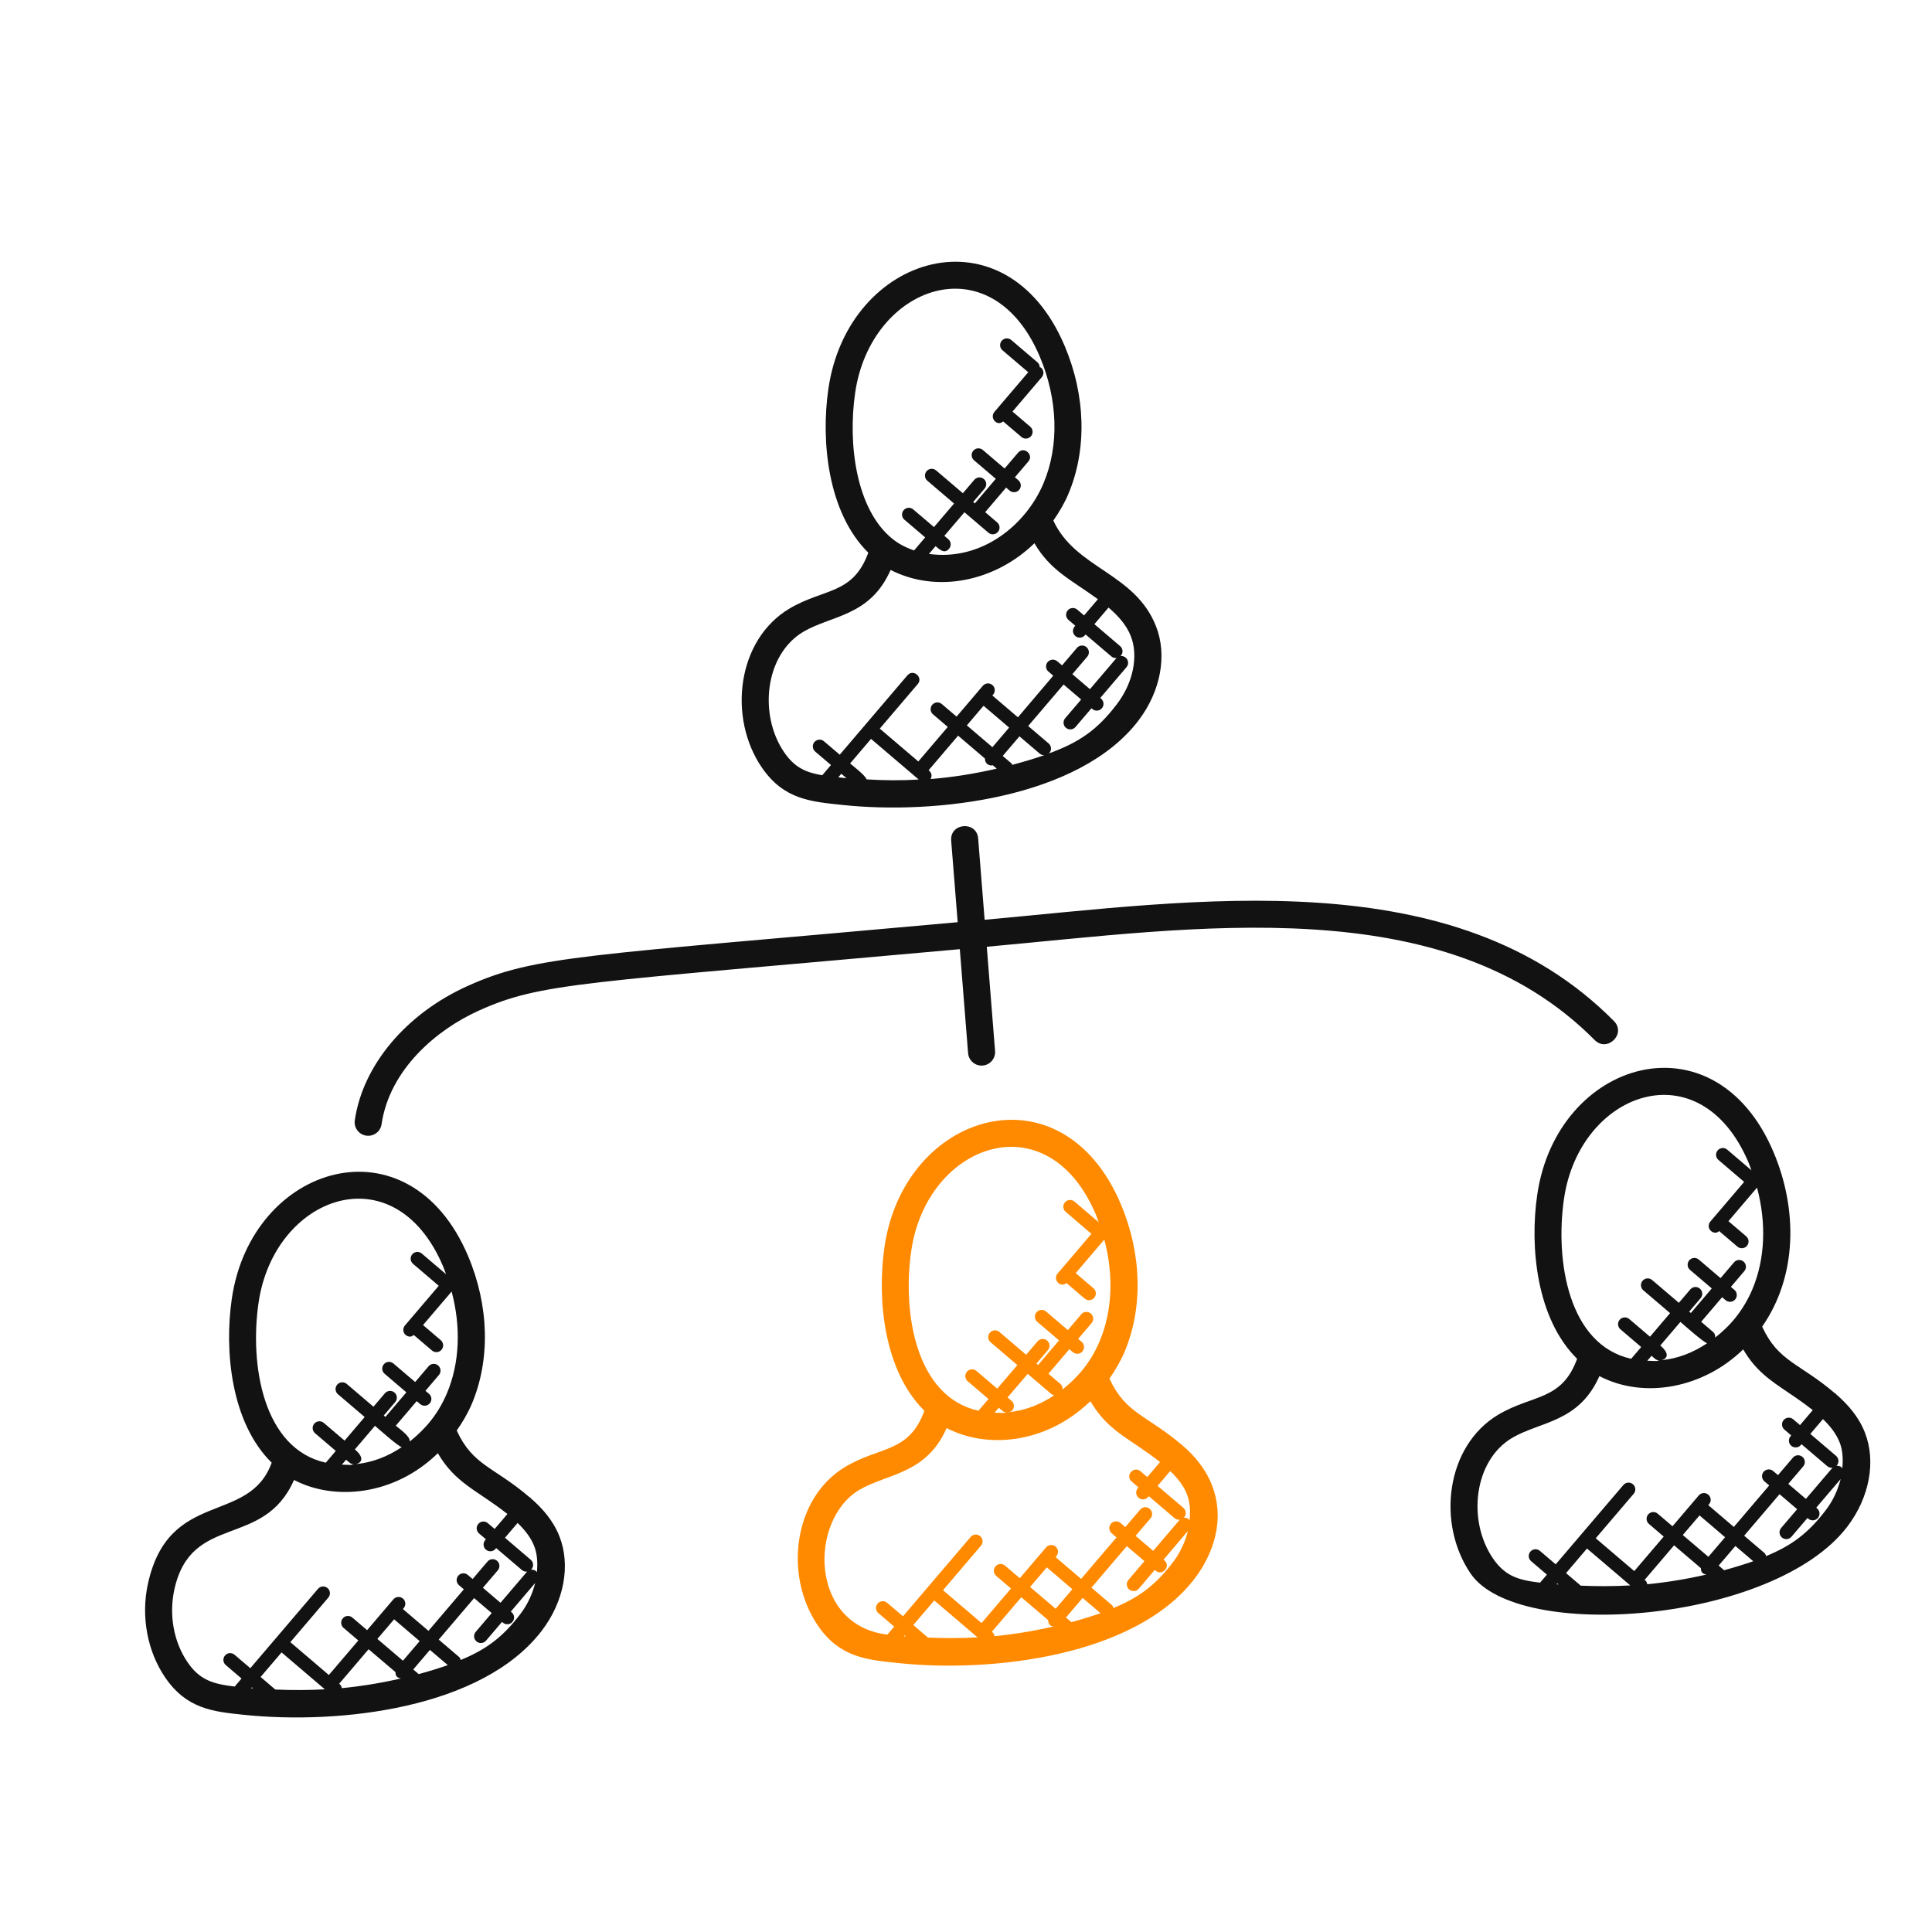
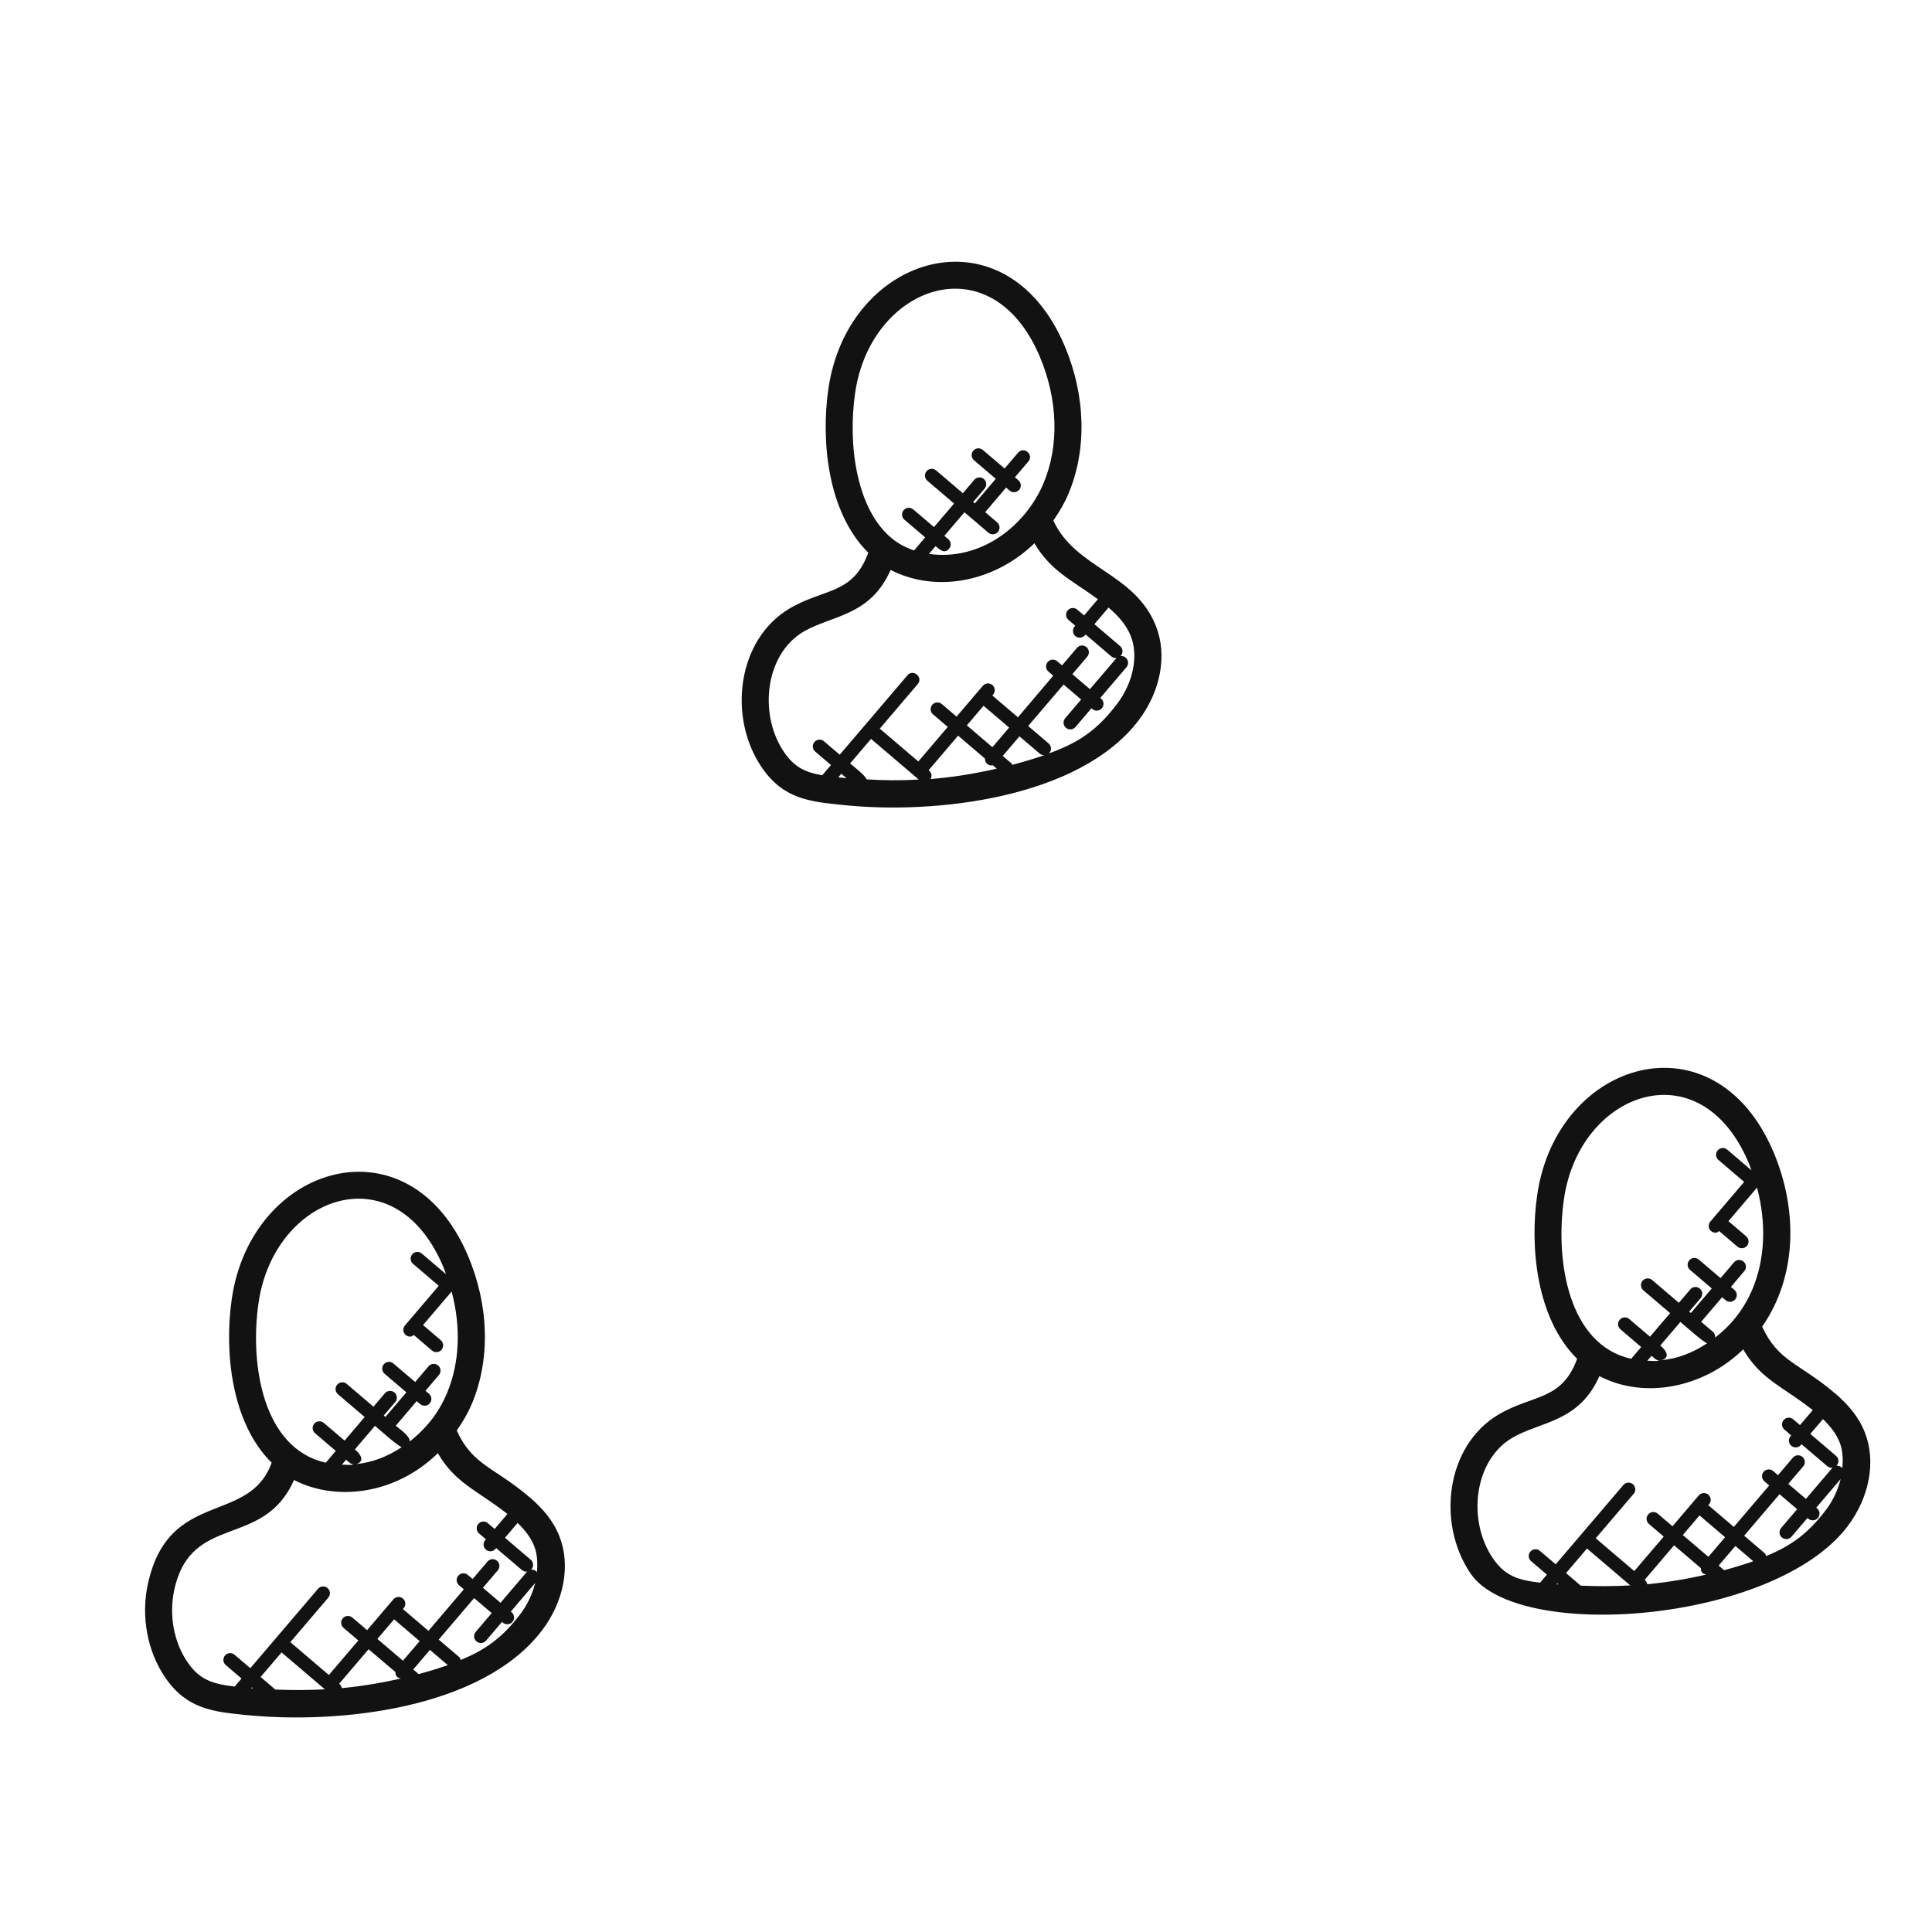
<svg xmlns="http://www.w3.org/2000/svg" width="214" height="214" viewBox="0 0 214 214" fill="none">
  <path d="M84.386 85.015C86.823 88.578 89.833 88.795 93.335 89.163C103.627 90.254 119.555 88.408 126.109 79.806C126.109 79.803 126.109 79.803 126.109 79.803C128.567 76.572 129.311 72.573 128.045 69.363C125.701 63.417 119.136 63.011 116.674 57.658C117.33 56.715 117.916 55.727 118.353 54.679C120.414 49.781 120.258 43.812 117.925 38.307C111.395 22.891 93.912 28.093 91.755 43.082C90.921 48.818 91.665 56.767 96.176 61.217C94.474 65.903 91.255 65.139 87.436 67.416C81.622 70.881 80.608 79.493 84.386 85.015ZM93.346 86.155C93.173 86.135 93.018 86.121 92.854 86.101L93.19 85.707L93.761 86.194C93.724 86.191 93.685 86.191 93.649 86.188L93.346 86.155ZM96.482 81.845L101.76 86.342C99.833 86.465 97.907 86.45 95.988 86.329C95.861 85.9 94.515 84.865 94.163 84.565L96.482 81.845ZM103.077 86.291C103.257 85.946 103.218 85.615 102.863 85.313L106.126 81.486L109.101 84.025C109.097 84.242 109.159 84.457 109.337 84.611C109.495 84.746 109.692 84.802 109.883 84.787C109.91 84.785 109.926 84.757 109.952 84.752L110.407 85.139C107.811 85.737 105.363 86.109 103.077 86.291ZM108.945 78.176L111.778 80.591L109.926 82.763L107.094 80.348L108.945 78.176ZM112.043 84.564L111.068 83.734L112.92 81.562L115.184 83.49C115.326 83.611 115.501 83.648 115.672 83.65C114.504 84.052 113.32 84.402 112.124 84.72C112.087 84.672 112.091 84.606 112.043 84.564ZM94.722 43.514C96.432 31.642 109.772 26.755 115.164 39.48C117.185 44.246 117.34 49.364 115.59 53.519L115.59 53.522C113.631 58.189 108.702 62.166 102.896 61.356L103.631 60.494C104.131 60.921 104.626 61.365 105.124 60.782C105.394 60.465 105.356 59.993 105.04 59.724L104.602 59.352L106.827 56.742L109.479 59.003C109.795 59.273 110.267 59.235 110.537 58.919C110.806 58.603 110.769 58.131 110.453 57.864L109.124 56.731L111.442 54.008L111.833 54.341C112.149 54.611 112.621 54.573 112.891 54.257C113.16 53.941 113.123 53.468 112.806 53.199L112.416 52.866L113.907 51.117C114.548 50.368 113.411 49.388 112.765 50.147L111.274 51.895L108.864 49.84C108.548 49.571 108.076 49.608 107.806 49.925C107.536 50.241 107.574 50.713 107.89 50.983L110.3 53.037L107.979 55.76L107.795 55.604L109.063 54.116C109.332 53.8 109.295 53.328 108.979 53.061C108.663 52.792 108.191 52.829 107.921 53.145L106.653 54.633L103.691 52.108C103.375 51.838 102.903 51.876 102.633 52.192C102.364 52.508 102.401 52.98 102.717 53.247L105.679 55.772L103.454 58.382L101.153 56.424C100.837 56.154 100.365 56.192 100.096 56.508C99.826 56.824 99.864 57.297 100.18 57.566L102.48 59.524L101.248 60.97C100.363 60.667 99.545 60.251 98.828 59.668C94.841 56.43 93.892 49.222 94.722 43.514ZM88.967 69.989C92.083 68.141 96.375 68.293 98.65 63.131C103.828 65.769 110.264 64.375 114.579 60.173C116.369 63.24 118.718 64.259 121.611 66.371L120.079 68.168L119.324 67.525C119.008 67.255 118.536 67.293 118.266 67.609C117.996 67.925 118.034 68.397 118.35 68.664L119.105 69.308L119.028 69.398C118.758 69.714 118.796 70.186 119.112 70.453C119.428 70.722 119.9 70.685 120.17 70.369L120.247 70.278L123.099 72.71C123.257 72.845 123.454 72.901 123.645 72.886C123.837 72.871 124.022 72.784 124.157 72.626C124.427 72.31 124.389 71.837 124.073 71.568L121.221 69.136L122.788 67.297C123.869 68.219 124.764 69.221 125.254 70.457C126.121 72.665 125.52 75.621 123.721 77.987C121.559 80.826 119.575 82.241 116.022 83.514C116.094 83.472 116.181 83.471 116.236 83.403C116.506 83.087 116.468 82.615 116.152 82.346L113.887 80.418L117.807 75.82L119.756 77.481L117.984 79.559C117.715 79.875 117.752 80.347 118.068 80.614C118.384 80.884 118.856 80.846 119.126 80.53L120.897 78.452L120.994 78.535C121.31 78.804 121.783 78.766 122.052 78.45C122.322 78.134 122.284 77.662 121.968 77.392L121.871 77.31L124.776 73.903C125.045 73.587 125.008 73.114 124.692 72.845C124.375 72.575 123.903 72.613 123.634 72.929L120.729 76.336L118.78 74.675L120.431 72.739C120.7 72.423 120.663 71.951 120.346 71.681C120.03 71.411 119.558 71.449 119.289 71.765L117.638 73.701L117.106 73.247C116.79 72.978 116.317 73.015 116.048 73.331C115.778 73.648 115.816 74.12 116.132 74.389L116.664 74.843L112.752 79.452L109.919 77.037L110.007 76.934C110.276 76.618 110.239 76.146 109.923 75.879C109.607 75.609 109.135 75.647 108.865 75.963L105.955 79.377L104.319 77.982C104.003 77.713 103.531 77.75 103.261 78.066C102.991 78.383 103.029 78.855 103.345 79.121L104.981 80.519L101.719 84.345L97.45 80.706L101.653 75.776C102.291 75.028 101.158 74.047 100.511 74.803L93.016 83.595L91.267 82.107C90.951 81.837 90.479 81.875 90.212 82.191C89.943 82.507 89.98 82.979 90.296 83.249L92.045 84.737L91.077 85.872C89.263 85.568 88.016 85.018 86.856 83.324C84.016 79.165 84.718 72.526 88.967 69.989Z" fill="#121212" />
-   <path d="M131.072 160.182C131.056 160.166 131.059 160.135 131.04 160.122C131.018 160.103 130.988 160.114 130.966 160.098C127.032 156.727 124.679 156.604 122.889 152.702C123.545 151.759 124.128 150.771 124.568 149.726C126.629 144.831 126.473 138.862 124.14 133.354C117.601 117.938 100.135 123.13 97.97 138.129C97.136 143.867 97.88 151.817 102.391 156.264C100.694 160.943 97.467 160.187 93.648 162.463C87.863 165.913 86.803 174.512 90.598 180.065C92.97 183.528 95.879 183.834 99.248 184.183L99.551 184.216C109.908 185.301 125.778 183.448 132.324 174.855C135.593 170.55 136.274 164.707 131.072 160.182ZM100.936 138.554C102.654 126.667 116.008 121.839 121.379 134.521C121.5 134.806 121.592 135.094 121.7 135.383L119.018 133.094C118.702 132.825 118.23 132.862 117.96 133.178C117.691 133.495 117.728 133.967 118.045 134.236L120.894 136.668L117.147 141.062C116.878 141.379 116.915 141.851 117.231 142.117C117.564 142.401 117.84 142.316 118.124 142.116L120.144 143.837C120.46 144.107 120.933 144.069 121.202 143.753C121.472 143.437 121.434 142.965 121.118 142.695L119.153 141.017L122.319 137.304C123.367 141.22 123.218 145.202 121.807 148.556C120.82 150.896 119.414 152.533 117.688 153.906C117.704 153.68 117.646 153.453 117.459 153.296L116.133 152.166L118.452 149.443L118.839 149.773C119.155 150.042 119.628 150.005 119.897 149.689C120.167 149.372 120.129 148.9 119.813 148.631L119.423 148.301L120.911 146.552C121.18 146.236 121.143 145.764 120.826 145.494C120.51 145.225 120.038 145.262 119.768 145.579L118.281 147.327L115.87 145.272C115.554 145.003 115.082 145.04 114.813 145.357C114.543 145.673 114.581 146.145 114.897 146.414L117.307 148.469L114.988 151.192L114.804 151.035L116.072 149.548C116.342 149.232 116.304 148.76 115.988 148.49C115.672 148.22 115.2 148.258 114.93 148.574L113.662 150.062L110.7 147.536C110.384 147.267 109.912 147.304 109.642 147.621C109.373 147.937 109.41 148.409 109.727 148.679L112.688 151.204L110.46 153.817L108.16 151.856C107.844 151.586 107.372 151.624 107.105 151.94C106.836 152.256 106.873 152.728 107.189 152.998L109.49 154.959L108.381 156.262C101.428 154.716 99.939 145.416 100.936 138.554ZM111.07 156.304C111.203 156.417 111.367 156.446 111.527 156.451C110.854 156.498 111.902 156.544 110.164 156.478L110.632 155.93L111.07 156.304ZM112.044 155.162L111.606 154.791L113.834 152.177L116.486 154.438C116.573 154.515 116.687 154.509 116.794 154.537C115.221 155.589 113.502 156.252 111.744 156.416C111.885 156.377 112.03 156.339 112.131 156.219C112.395 155.904 112.357 155.431 112.044 155.162ZM100.193 181.139L100.326 181.255C100.253 181.249 100.178 181.249 100.105 181.242L100.193 181.139ZM103.486 177.277L108.28 181.365C106.466 181.467 104.634 181.468 102.794 181.389L101.164 180L103.486 177.277ZM115.952 173.611L118.781 176.027L116.93 178.195L114.098 175.783L115.952 173.611ZM118.675 179.68L118.072 179.166L119.92 176.998L121.901 178.686C120.839 179.054 119.761 179.383 118.675 179.68ZM116.104 179.458C116.1 179.674 116.163 179.889 116.34 180.04C116.447 180.131 116.579 180.136 116.704 180.159C114.554 180.655 112.37 181.015 110.158 181.233C110.125 181.079 110.074 180.924 109.945 180.814L109.864 180.745L113.127 176.922L116.104 179.458ZM123.327 178.116C123.284 177.999 123.259 177.875 123.159 177.789L120.894 175.858L124.814 171.261L126.763 172.922L124.991 175C124.722 175.316 124.759 175.788 125.076 176.058C125.392 176.327 125.864 176.29 126.134 175.974L127.905 173.896L128.002 173.978C128.753 174.619 129.734 173.486 128.975 172.836L128.879 172.754L131.58 169.585C131.28 170.77 130.749 171.961 129.935 173.028C128.016 175.553 126.186 176.941 123.327 178.116ZM131.764 168.422C131.734 168.382 131.738 168.328 131.696 168.292C131.38 168.022 130.908 168.06 130.638 168.376L127.734 171.78L125.785 170.119L127.435 168.183C127.705 167.867 127.667 167.395 127.351 167.128C127.035 166.858 126.563 166.896 126.296 167.212L124.646 169.148L124.114 168.694C123.797 168.424 123.325 168.462 123.056 168.778C122.786 169.094 122.824 169.567 123.14 169.836L123.672 170.29L119.752 174.888L116.923 172.472L117.011 172.369C117.28 172.053 117.243 171.581 116.927 171.314C116.611 171.045 116.138 171.082 115.869 171.398L112.959 174.812L111.323 173.417C111.007 173.148 110.534 173.185 110.265 173.501C109.995 173.818 110.033 174.29 110.349 174.559L111.985 175.954L108.722 179.778L104.454 176.141L108.657 171.214C108.927 170.898 108.889 170.426 108.573 170.156C108.257 169.887 107.785 169.925 107.515 170.241L102.825 175.739L100.019 179.03L98.271 177.539C97.954 177.269 97.482 177.307 97.213 177.623C96.943 177.939 96.981 178.411 97.297 178.681L99.046 180.172L98.286 181.059C89.623 180.017 89.595 168.365 95.173 165.034C98.243 163.213 102.598 163.321 104.856 158.179C109.309 160.507 115.755 159.919 120.582 155.387C120.646 155.325 120.724 155.28 120.788 155.218C122.742 158.572 125.134 159.299 128.494 161.948L127.08 163.607L126.325 162.963C125.576 162.325 124.596 163.459 125.351 164.105L126.106 164.749L126.029 164.842C125.76 165.158 125.797 165.631 126.114 165.9C126.43 166.17 126.902 166.132 127.172 165.816L127.249 165.726L130.101 168.157C130.259 168.292 130.456 168.349 130.647 168.333C130.838 168.318 131.024 168.231 131.159 168.073C131.428 167.757 131.391 167.285 131.075 167.015L128.222 164.584L129.622 162.941C131.506 164.761 131.983 166.23 131.764 168.422Z" fill="#FF8A00" />
  <path d="M203.372 154.428C203.355 154.411 203.359 154.381 203.34 154.367C203.317 154.348 203.288 154.359 203.266 154.343C199.331 150.972 196.979 150.85 195.188 146.947C199.112 141.306 199.116 133.91 196.439 127.597C189.908 112.189 172.428 117.367 170.269 132.371C169.436 138.11 170.18 146.06 174.69 150.507C172.996 155.186 169.761 154.433 165.948 156.706C160.162 160.156 159.105 168.754 162.901 174.308C168.148 181.968 196.503 179.753 204.623 169.095C207.082 165.865 207.825 161.866 206.559 158.655C205.877 156.926 204.703 155.585 203.372 154.428ZM173.236 132.8C174.944 120.935 188.301 116.07 193.678 128.767C193.8 129.052 193.892 129.339 193.999 129.629L191.318 127.34C191.002 127.07 190.53 127.108 190.26 127.424C189.99 127.74 190.028 128.212 190.344 128.482L193.193 130.914L189.447 135.308C189.177 135.624 189.215 136.096 189.531 136.363C189.689 136.498 189.886 136.554 190.077 136.539C190.206 136.529 190.316 136.439 190.424 136.361L192.444 138.083C192.602 138.218 192.799 138.274 192.99 138.259C193.181 138.244 193.367 138.157 193.502 137.999C193.771 137.683 193.734 137.21 193.418 136.941L191.452 135.263L194.618 131.549C195.667 135.466 195.518 139.447 194.107 142.802C193.649 143.891 193.04 144.929 192.297 145.875C191.609 146.754 190.82 147.493 189.986 148.158C190 147.929 189.946 147.701 189.759 147.542L188.433 146.411L190.752 143.688L191.139 144.018C191.297 144.153 191.494 144.21 191.685 144.194C191.876 144.179 192.062 144.092 192.197 143.934C192.466 143.618 192.429 143.146 192.113 142.876L191.722 142.546L193.21 140.798C193.48 140.482 193.442 140.01 193.126 139.74C192.81 139.47 192.338 139.508 192.068 139.824L190.58 141.573L188.17 139.518C187.854 139.248 187.382 139.286 187.112 139.602C186.843 139.918 186.88 140.391 187.196 140.66L189.606 142.715L187.288 145.438L187.104 145.281L188.372 143.794C188.642 143.477 188.604 143.005 188.288 142.736C187.972 142.466 187.499 142.504 187.23 142.82L185.962 144.307L183 141.782C182.684 141.512 182.212 141.55 181.942 141.866C181.673 142.182 181.71 142.655 182.026 142.924L184.988 145.449L182.763 148.062L180.463 146.101C180.146 145.832 179.674 145.869 179.405 146.185C179.135 146.502 179.173 146.974 179.489 147.243L181.789 149.205L180.678 150.508C173.728 148.962 172.239 139.661 173.236 132.8ZM183.83 150.696C183.157 150.744 184.204 150.79 182.467 150.724L182.934 150.175C183.286 150.475 183.438 150.679 183.83 150.696ZM183.905 149.036L186.133 146.423C186.469 146.709 188.667 148.675 189.097 148.785C187.53 149.836 185.811 150.499 184.041 150.661C184.694 150.486 184.964 149.938 183.905 149.036ZM172.493 175.385L172.628 175.5C172.556 175.494 172.481 175.494 172.408 175.488L172.493 175.385ZM175.785 171.523L180.58 175.61C178.745 175.714 176.916 175.715 175.096 175.638L173.464 174.246L175.785 171.523ZM188.251 167.857L191.081 170.272L189.23 172.441L186.397 170.028L188.251 167.857ZM190.975 173.926L190.372 173.411L192.223 171.243L194.204 172.932C193.139 173.299 192.061 173.629 190.975 173.926ZM188.404 173.703C188.394 174.188 188.641 174.343 189.007 174.407C186.857 174.903 184.673 175.263 182.464 175.481C182.399 175.186 182.328 175.128 182.17 174.993L185.432 171.17L188.404 173.703ZM195.626 172.361C195.584 172.245 195.559 172.12 195.459 172.035L193.194 170.104L197.114 165.506L199.062 167.168L197.291 169.246C197.021 169.562 197.059 170.034 197.375 170.303C197.533 170.438 197.73 170.495 197.922 170.48C198.113 170.464 198.298 170.377 198.433 170.219L200.205 168.141L200.301 168.224C200.459 168.359 200.656 168.415 200.848 168.4C201.039 168.385 201.224 168.295 201.359 168.14C201.629 167.824 201.591 167.351 201.275 167.082L201.178 166.999L203.879 163.831C203.58 165.016 203.049 166.207 202.235 167.273C200.315 169.799 198.486 171.186 195.626 172.361ZM204.064 162.668C204.033 162.628 204.038 162.573 203.996 162.538C203.68 162.268 203.208 162.306 202.938 162.622L200.033 166.026L198.084 164.364L199.735 162.429C200.004 162.112 199.967 161.64 199.651 161.374C199.335 161.104 198.863 161.142 198.593 161.458L196.943 163.394L196.41 162.94C196.094 162.67 195.622 162.708 195.352 163.024C195.083 163.34 195.12 163.812 195.436 164.082L195.969 164.536L192.049 169.133L189.219 166.718L189.307 166.615C189.577 166.299 189.539 165.827 189.223 165.56C188.907 165.29 188.435 165.328 188.165 165.644L185.255 169.058L183.619 167.663C183.303 167.394 182.831 167.431 182.565 167.747C182.295 168.063 182.333 168.535 182.649 168.805L184.284 170.2L181.022 174.023L176.754 170.387L180.957 165.46C181.226 165.144 181.189 164.672 180.873 164.402C180.557 164.133 180.084 164.17 179.815 164.486L175.125 169.984L172.319 173.275L170.57 171.784C170.254 171.515 169.782 171.552 169.512 171.869C169.243 172.185 169.28 172.657 169.597 172.927L171.345 174.417L170.586 175.305C168.205 175.019 166.725 174.602 165.367 172.614C162.522 168.452 163.227 161.816 167.476 159.279C170.577 157.441 174.895 157.576 177.159 152.424C182.107 155.011 188.672 153.763 193.088 149.463C194.457 151.811 196.017 152.86 198.197 154.326C199.115 154.941 199.985 155.555 200.793 156.194L199.38 157.852L198.625 157.209C198.308 156.939 197.836 156.977 197.567 157.293C197.297 157.609 197.335 158.081 197.651 158.351L198.406 158.995L198.329 159.088C198.06 159.404 198.097 159.876 198.413 160.146C198.571 160.281 198.768 160.337 198.96 160.322C199.151 160.307 199.336 160.22 199.471 160.062L199.548 159.971L202.4 162.403C202.559 162.538 202.756 162.594 202.947 162.579C203.138 162.564 203.324 162.477 203.458 162.319C203.728 162.003 203.69 161.53 203.374 161.261L200.522 158.829L201.922 157.187C202.708 157.951 203.378 158.776 203.766 159.759C204.115 160.63 204.165 161.637 204.064 162.668Z" fill="#121212" />
  <path d="M58.774 165.937C58.758 165.92 58.761 165.89 58.742 165.876C58.72 165.857 58.69 165.868 58.668 165.852C54.695 162.448 52.384 162.361 50.591 158.456C51.247 157.513 51.83 156.526 52.27 155.48C54.331 150.585 54.175 144.616 51.842 139.109C45.303 123.686 27.836 128.899 25.672 143.883C24.838 149.622 25.582 157.571 30.093 162.018C27.581 168.958 18.708 164.876 16.387 175.419C15.593 179.016 16.309 182.901 18.303 185.819C20.675 189.282 23.584 189.588 26.953 189.937C37.634 191.06 53.447 189.245 60.026 180.607C62.485 177.377 63.228 173.378 61.962 170.167C61.283 168.435 60.105 167.094 58.774 165.937ZM28.638 144.309C30.352 132.44 43.692 127.55 49.081 140.276C49.203 140.561 49.295 140.848 49.402 141.137L46.72 138.849C46.404 138.579 45.932 138.617 45.666 138.932C45.396 139.249 45.434 139.721 45.75 139.99L48.599 142.422L44.852 146.817C44.583 147.133 44.62 147.605 44.936 147.872C45.094 148.006 45.291 148.063 45.483 148.048C45.611 148.037 45.721 147.947 45.83 147.87L47.849 149.592C48.165 149.861 48.638 149.824 48.907 149.507C49.177 149.191 49.139 148.719 48.823 148.449L46.858 146.771L50.024 143.058C51.072 146.974 50.923 150.956 49.512 154.31C48.538 156.622 47.144 158.267 45.391 159.667C45.431 159.074 44.332 158.341 43.839 157.92L46.157 155.197L46.544 155.527C46.86 155.796 47.333 155.759 47.602 155.443C47.872 155.127 47.834 154.654 47.518 154.385L47.128 154.055L48.616 152.306C48.885 151.99 48.848 151.518 48.531 151.249C48.215 150.979 47.743 151.017 47.474 151.333L45.986 153.081L43.575 151.026C43.259 150.757 42.787 150.794 42.518 151.111C42.248 151.427 42.286 151.899 42.602 152.169L45.012 154.223L42.693 156.946L42.509 156.789L43.778 155.302C44.047 154.986 44.01 154.514 43.693 154.244C43.377 153.975 42.905 154.012 42.635 154.328L41.367 155.816L38.405 153.291C38.089 153.021 37.617 153.059 37.347 153.375C37.078 153.691 37.115 154.163 37.432 154.433L40.394 156.958L38.169 159.571L35.868 157.61C35.552 157.34 35.08 157.378 34.81 157.694C34.541 158.01 34.578 158.482 34.894 158.752L37.195 160.713L36.087 162.016C29.131 160.471 27.641 151.17 28.638 144.309ZM39.232 162.205C38.559 162.253 39.607 162.299 37.869 162.232L38.337 161.684C38.688 161.984 38.84 162.188 39.232 162.205ZM39.308 160.545L41.536 157.932C41.874 158.22 44.073 160.187 44.5 160.294C42.932 161.342 41.216 162.005 39.443 162.17C40.1 161.995 40.366 161.444 39.308 160.545ZM27.895 186.893L28.031 187.009C27.958 187.003 27.883 187.006 27.81 186.996L27.895 186.893ZM31.188 183.031L35.982 187.119C34.162 187.222 32.331 187.223 30.496 187.144L28.866 185.752L31.188 183.031ZM43.654 179.366L46.484 181.781L44.632 183.949L41.8 181.537L43.654 179.366ZM46.377 185.434L45.774 184.92L47.623 182.752L49.603 184.441C48.541 184.808 47.464 185.137 46.377 185.434ZM43.806 185.212C43.794 185.697 44.044 185.852 44.41 185.916C42.26 186.412 40.075 186.772 37.864 186.99C37.798 186.695 37.727 186.637 37.569 186.502L40.829 182.679L43.806 185.212ZM51.029 183.87C50.986 183.753 50.961 183.629 50.861 183.544L48.596 181.613L52.516 177.015L54.465 178.676L52.694 180.754C52.424 181.07 52.462 181.543 52.778 181.812C53.094 182.082 53.566 182.044 53.836 181.728L55.607 179.65L55.704 179.733C55.862 179.868 56.059 179.924 56.25 179.909C56.441 179.894 56.627 179.804 56.762 179.649C57.031 179.332 56.994 178.86 56.678 178.591L56.581 178.508L59.282 175.34C58.982 176.524 58.452 177.716 57.637 178.782C55.718 181.308 53.889 182.695 51.029 183.87ZM59.466 174.176C59.436 174.137 59.44 174.082 59.398 174.046C59.082 173.777 58.61 173.814 58.343 174.13L55.439 177.534L53.49 175.873L55.14 173.937C55.41 173.621 55.372 173.149 55.056 172.882C54.74 172.613 54.268 172.65 54.001 172.966L52.351 174.902L51.819 174.448C51.502 174.179 51.03 174.216 50.761 174.532C50.491 174.848 50.529 175.321 50.845 175.59L51.377 176.044L47.458 180.642L44.628 178.226L44.716 178.123C44.985 177.807 44.948 177.335 44.632 177.068C44.316 176.799 43.843 176.836 43.574 177.152L40.664 180.566L39.028 179.171C38.712 178.902 38.239 178.939 37.97 179.256C37.7 179.572 37.738 180.044 38.054 180.314L39.69 181.708L36.427 185.532L32.159 181.895L36.365 176.962C36.634 176.646 36.597 176.174 36.281 175.904C35.965 175.635 35.492 175.672 35.223 175.989L30.533 181.487L27.727 184.778L25.981 183.289C25.665 183.02 25.193 183.057 24.924 183.374C24.654 183.69 24.692 184.162 25.008 184.432L26.753 185.923L25.994 186.813C23.614 186.527 22.134 186.11 20.776 184.122C19.241 181.88 18.694 178.865 19.313 176.061C21.193 167.527 29.193 171.611 32.567 163.93C37.026 166.26 43.651 165.688 48.499 160.968C50.453 164.322 52.845 165.049 56.205 167.699L54.791 169.357L54.036 168.714C53.72 168.444 53.247 168.482 52.981 168.798C52.711 169.114 52.749 169.586 53.065 169.856L53.82 170.499L53.743 170.593C53.474 170.909 53.511 171.381 53.828 171.651C54.144 171.92 54.616 171.883 54.882 171.567L54.959 171.476L57.812 173.908C57.97 174.043 58.167 174.099 58.358 174.084C58.549 174.069 58.735 173.982 58.87 173.824C59.139 173.508 59.102 173.035 58.785 172.766L55.933 170.334L57.333 168.692C58.119 169.456 58.789 170.281 59.174 171.264C59.517 172.139 59.57 173.145 59.466 174.176Z" fill="#121212" />
-   <path d="M176.634 115.2C178.021 116.602 180.174 114.518 178.764 113.091C161.082 95.247 132.509 99.759 109.064 101.881L108.347 92.873C108.19 90.904 105.201 91.133 105.358 93.111L106.078 102.149C64.519 105.908 59.309 105.82 51.778 109.222C44.97 112.294 40.191 117.991 39.299 124.089C39.178 124.911 39.746 125.669 40.565 125.79C41.378 125.915 42.145 125.345 42.266 124.524C43.155 118.432 48.399 114.036 53.012 111.954C59.965 108.811 64.407 108.927 106.315 105.137L107.232 116.652C107.298 117.477 108.02 118.093 108.845 118.027C109.67 117.962 110.286 117.239 110.22 116.414L109.302 104.869C132.41 102.78 159.967 98.392 176.634 115.2Z" fill="#121212" />
-   <path d="M111.122 46.684L113.141 48.402C113.457 48.672 113.93 48.634 114.199 48.318C114.469 48.002 114.431 47.53 114.115 47.263L112.15 45.588L115.396 41.778C115.665 41.462 115.628 40.99 115.312 40.723C115.27 40.687 115.214 40.701 115.17 40.677C115.163 40.473 115.087 40.278 114.919 40.135L112.016 37.662C111.699 37.392 111.227 37.43 110.958 37.746C110.688 38.062 110.726 38.535 111.042 38.801L113.894 41.23L110.144 45.627C109.875 45.944 109.912 46.416 110.229 46.685C110.561 46.969 110.837 46.884 111.122 46.684Z" fill="#121212" />
</svg>